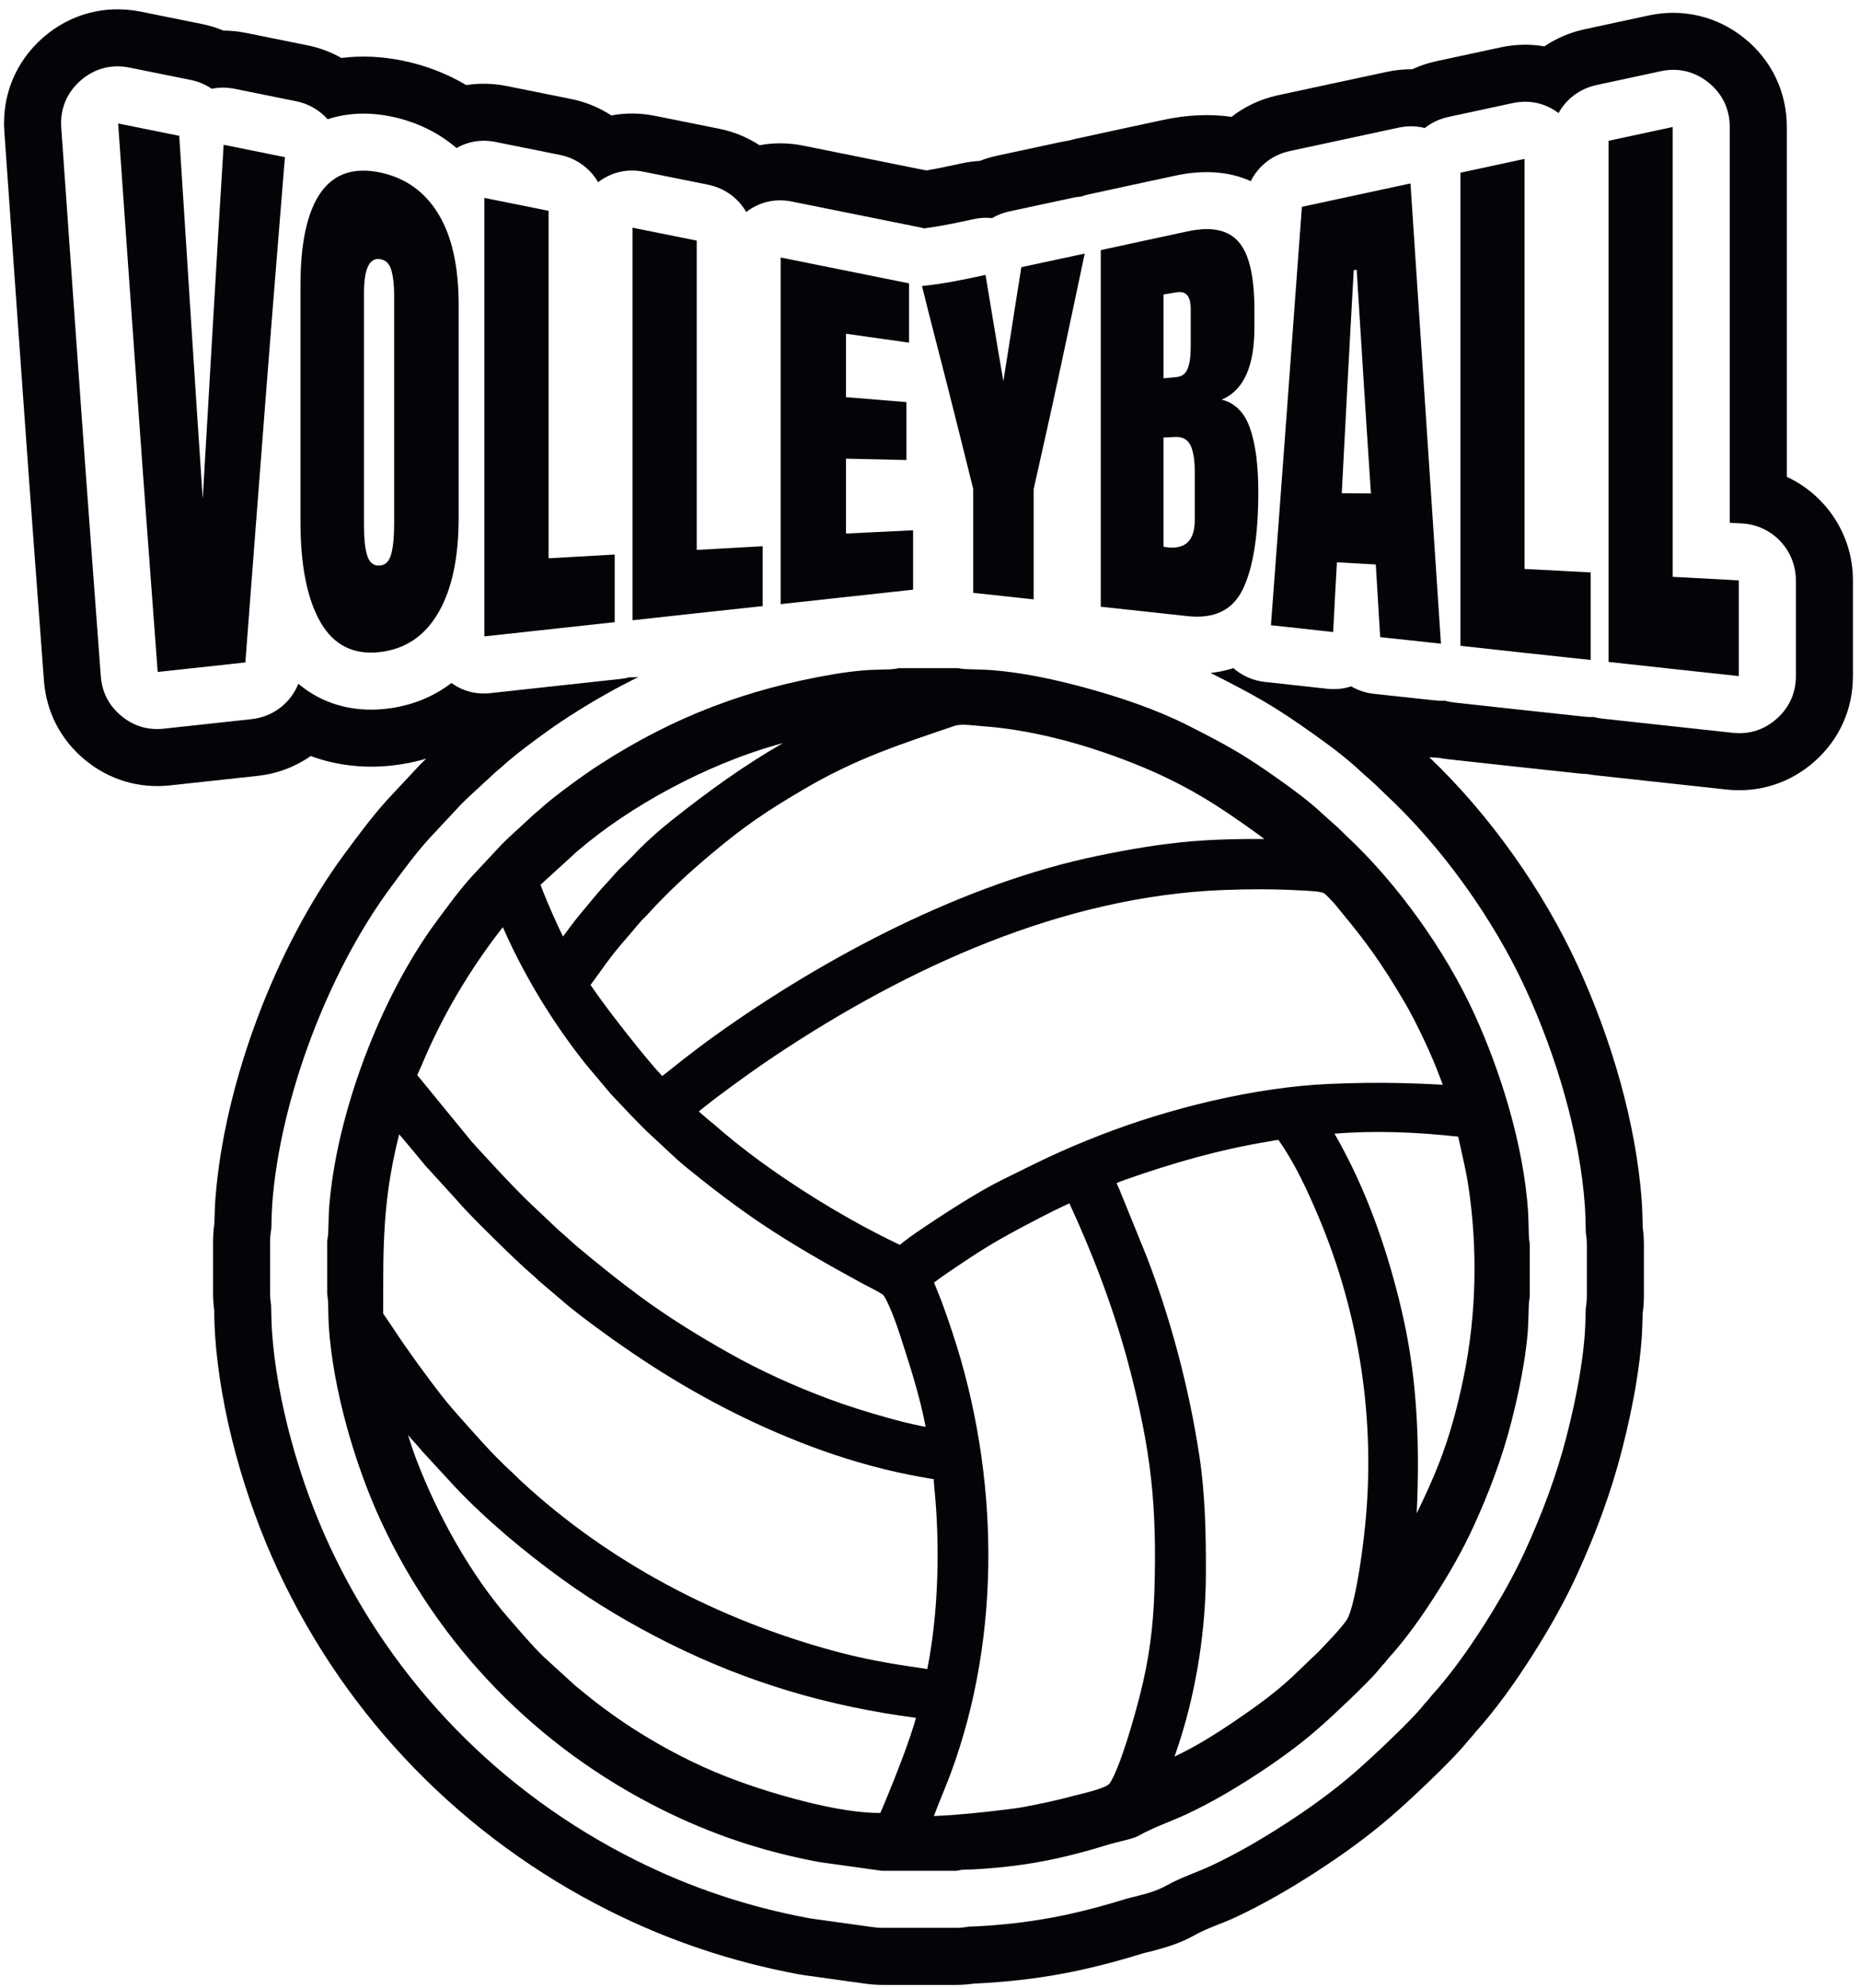
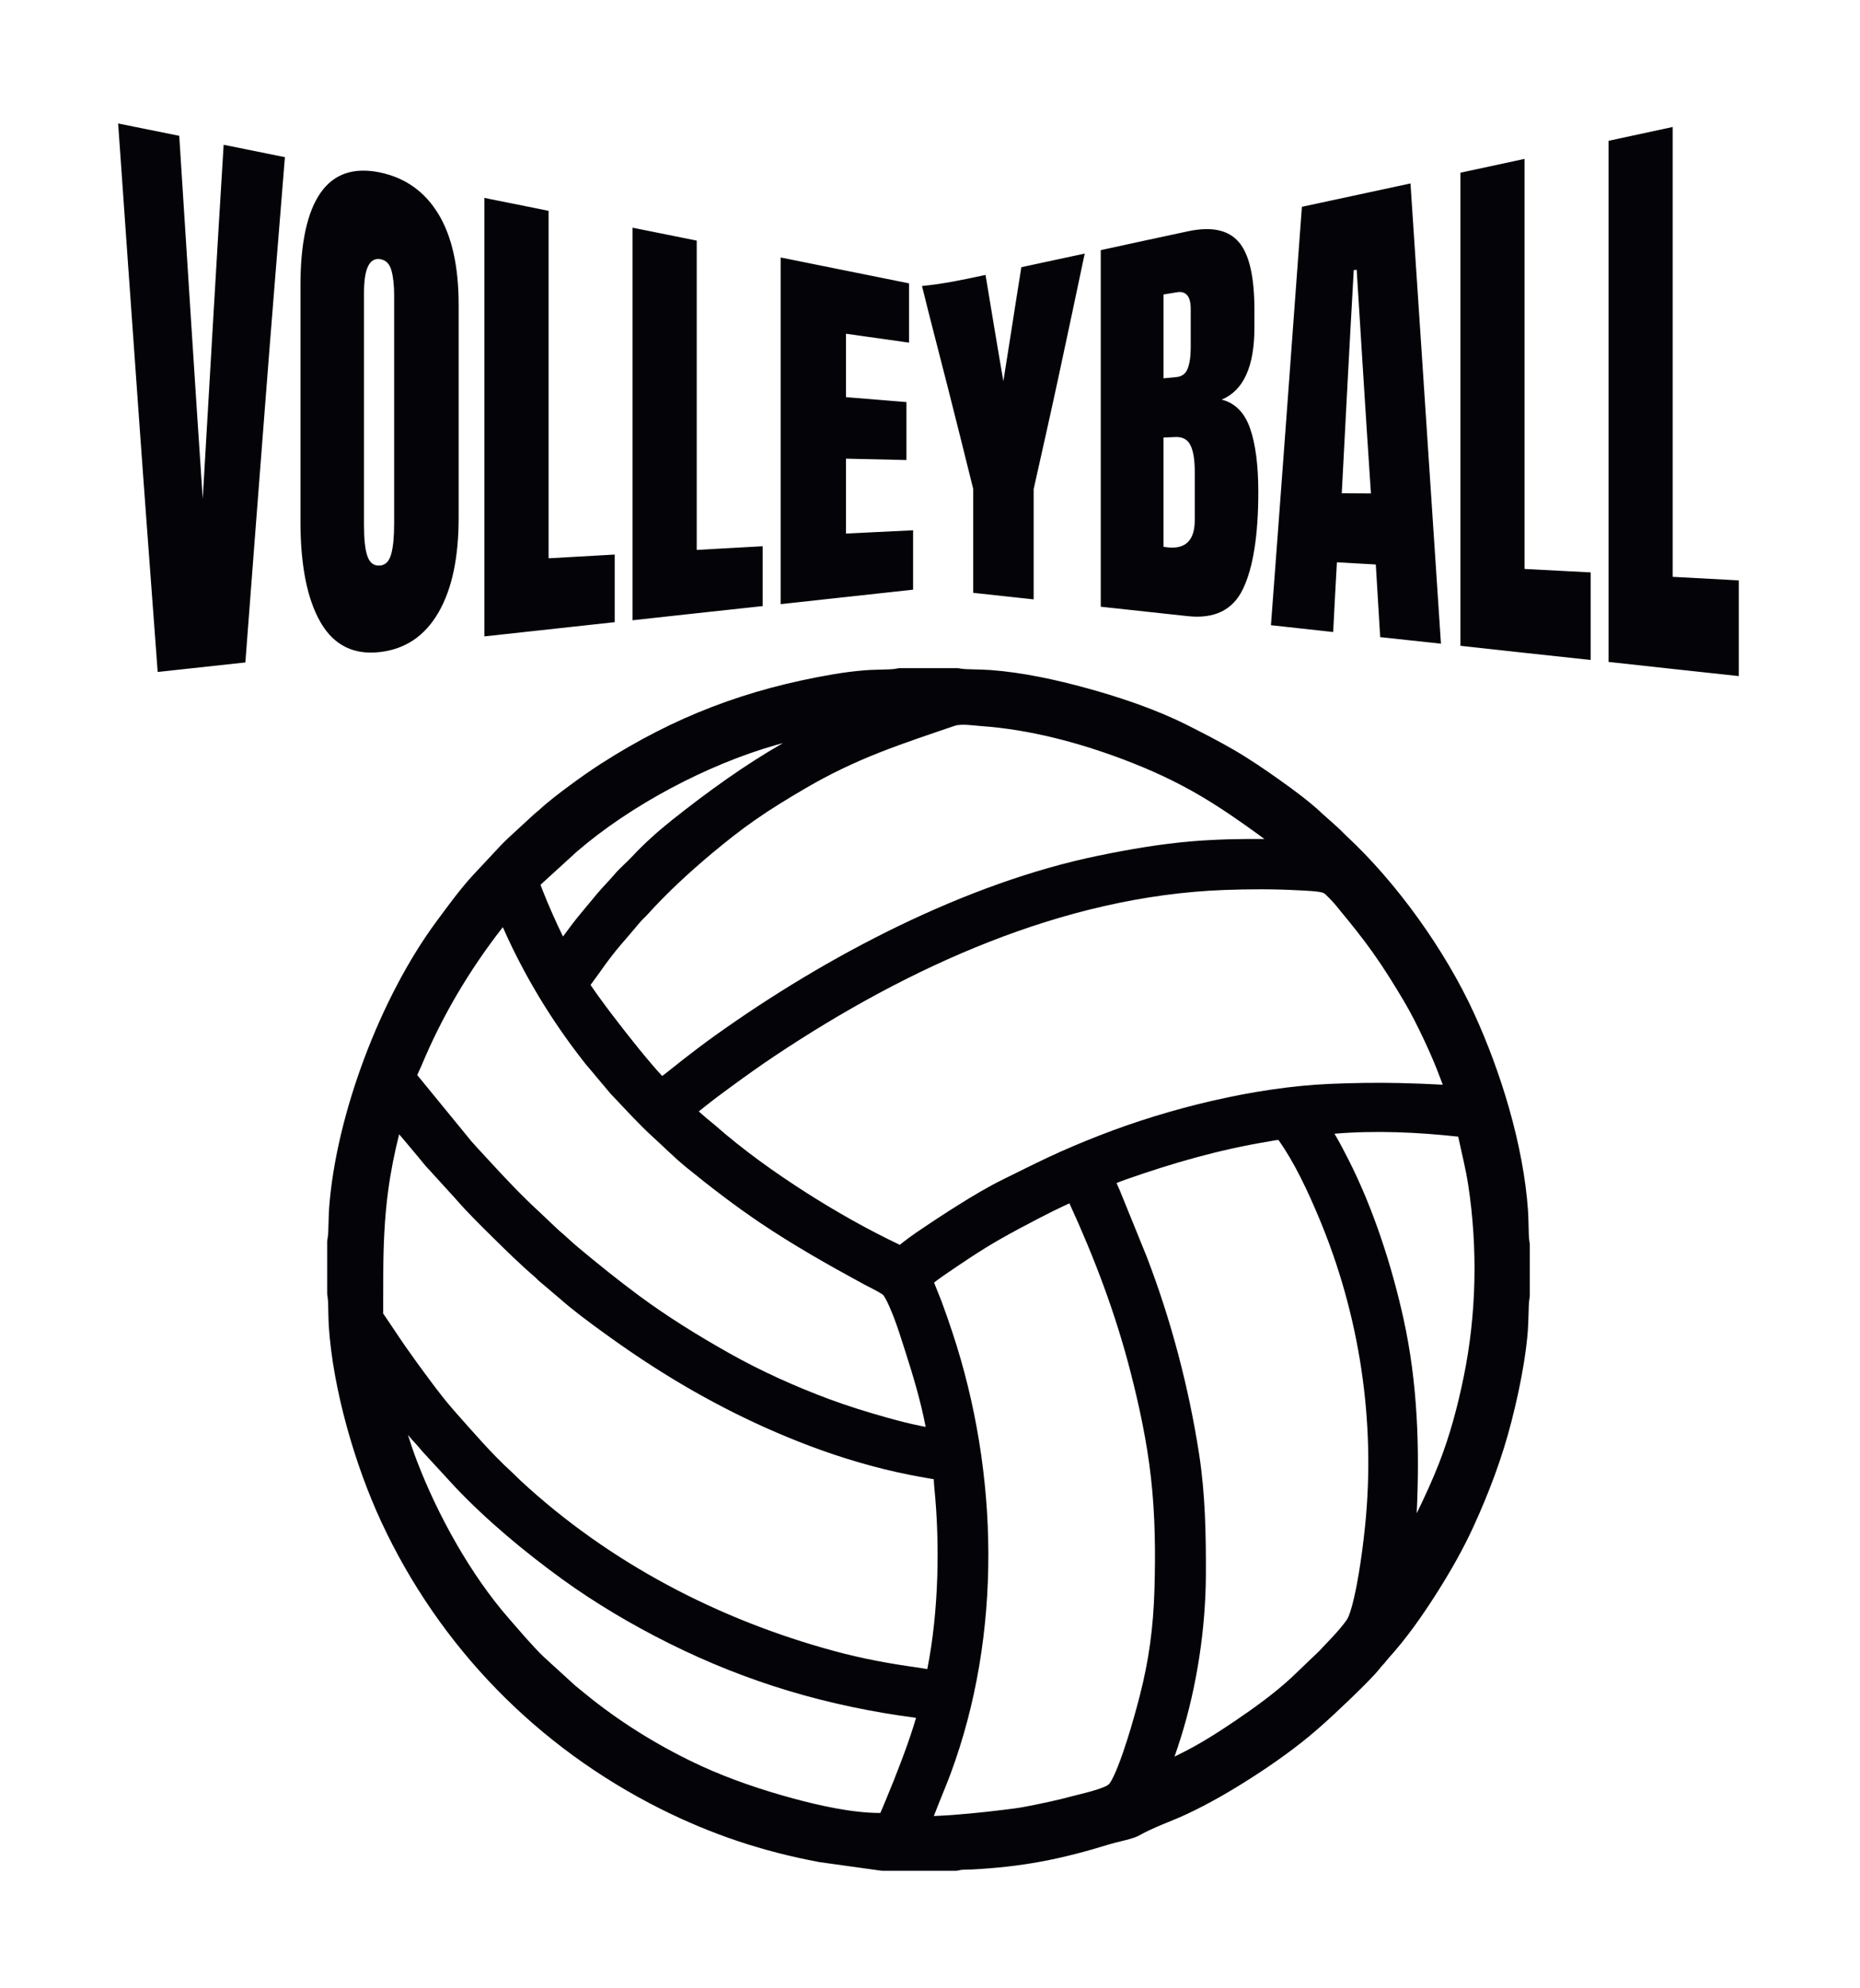
<svg xmlns="http://www.w3.org/2000/svg" xmlns:ns1="http://sodipodi.sourceforge.net/DTD/sodipodi-0.dtd" xmlns:ns2="http://www.inkscape.org/namespaces/inkscape" version="1.1" id="svg1" width="504" height="538.667" viewBox="0 0 504 538.667" ns1:docname="VOLLEY 9.eps">
  <defs id="defs1" />
  <ns1:namedview id="namedview1" pagecolor="#ffffff" bordercolor="#000000" borderopacity="0.25" ns2:showpageshadow="2" ns2:pageopacity="0.0" ns2:pagecheckerboard="0" ns2:deskcolor="#d1d1d1">
    <ns2:page x="0" y="0" ns2:label="1" id="page1" width="504" height="538.667" margin="0" bleed="0" />
  </ns1:namedview>
  <g id="g1" ns2:groupmode="layer" ns2:label="1">
-     <path id="path1" d="m 868.238,2504.45 c -22.394,-6.61 -45.484,-11.24 -69.086,-13.88 -57.097,-6.39 -113.777,-0.02 -165.968,19.27 -31.532,-21.96 -68.633,-36.14 -108.411,-40.42 -59.515,-6.41 -119.015,-12.96 -178.519,-19.4 -63.457,-6.86 -124.723,11.66 -173.77,52.51 -49.316,41.09 -78.277,97.4 -83.019,161.42 -13.656,184.37 -27.598,368.73 -40.668,553.14 -13.363,188.44 -26.859,376.87 -39.977,565.33 -5.113,73.55 23.227,142.34 78.68,190.94 55.449,48.59 127.355,67.66 199.602,52.94 41.386,-8.42 82.8,-16.69 124.191,-25.07 15.094,-3.05 29.812,-7.55 43.961,-13.44 15.34,-0.06 30.687,-1.64 45.855,-4.67 42.047,-8.38 84.071,-16.88 126.063,-25.49 24.148,-4.96 47.156,-13.62 68.285,-25.6 41.234,5.19 83.231,3.04 124.336,-5.35 46.309,-9.45 90.172,-26.13 130.184,-49.92 27.097,4.28 55.003,3.62 82.773,-1.97 43.59,-8.76 87.18,-17.54 130.78,-26.31 29.61,-5.95 57.37,-17.43 82.01,-33.54 29.11,5.45 59.4,5.21 89.62,-0.95 43.36,-8.83 86.77,-17.45 130.17,-26.19 29.6,-5.95 57.37,-17.42 82.01,-33.53 29.02,5.42 59.2,5.21 89.31,-0.89 83.46,-16.9 166.95,-33.7 250.43,-50.5 24.02,3.89 47.94,9.2 71.63,14.32 12.33,2.67 24.79,4.39 37.31,5.1 11.85,4.59 24.07,8.22 36.53,10.86 42.96,9.13 85.86,18.48 128.81,27.66 5.46,1.17 10.95,2.14 16.47,2.93 4.99,1.45 10.03,2.72 15.1,3.83 59.32,12.99 118.68,25.77 178.06,38.47 45.61,9.76 92.46,12.54 138.03,6.06 27.33,21.25 59.46,36.37 94.36,43.9 73.8,15.93 147.62,31.76 221.44,47.62 17.29,3.72 34.82,5.54 52.31,5.38 15.77,7.29 32.35,12.83 49.47,16.49 43.59,9.36 87.15,18.83 130.74,28.18 29.95,6.43 60.04,7.01 89.04,1.97 24.53,16.56 52.3,28.48 82,34.86 43.4,9.31 86.8,18.62 130.17,28.04 69.56,15.12 139.81,-1.49 195.22,-46.17 55.68,-44.88 86.56,-109.45 86.56,-180.96 0,-152.76 0,-305.53 0,-458.29 0,-84.83 0,-169.64 0,-254.46 79.85,-37.01 134.72,-117.84 134.72,-210.96 0,-65.01 0,-130.01 0,-195.01 0,-67.16 -27.13,-128.01 -77.07,-172.9 -49.81,-44.75 -113.54,-65.35 -180.12,-58.22 -88.7,9.5 -177.38,19.22 -266.06,28.94 -5.98,0.66 -11.93,1.54 -17.83,2.66 -5.97,0.2 -11.94,0.62 -17.89,1.26 -88.81,9.5 -177.6,19.11 -266.38,28.97 -6.4,0.71 -12.77,1.68 -19.09,2.91 -6.27,0.17 -12.54,0.57 -18.77,1.23 122.96,-117.12 232.19,-271.34 302.48,-424.68 67.72,-147.72 119.04,-319.14 130.59,-481.59 1.03,-14.42 1.26,-28.78 1.74,-43.21 0.09,-2.86 0.08,-5.75 0.13,-8.62 1.61,-11.83 2.41,-23.75 2.41,-35.68 v -103.05 c 0,-12.21 -0.84,-24.42 -2.53,-36.51 -0.06,-2.98 -0.06,-5.97 -0.17,-8.94 -0.54,-14.36 -0.83,-28.68 -1.9,-43.03 -2.11,-28.4 -5.76,-56.65 -10.25,-84.77 -7.54,-47.32 -17.81,-94.14 -29.64,-140.56 -22.32,-87.49 -53.97,-172.058 -91.51,-254.09 -26.05,-56.922 -57.06,-111.441 -90.64,-164.222 -35.23,-55.379 -73.29,-109.137 -117.14,-158.071 -3.83,-4.793 -7.72,-9.504 -11.85,-14.082 -0.76,-0.847 -1.54,-1.687 -2.31,-2.523 -11.8,-14.5 -24.5,-28.098 -37.54,-41.508 -13.7,-14.086 -27.73,-27.828 -41.92,-41.426 -24.66,-23.648 -49.58,-47.043 -75.35,-69.484 -49.41,-43.02 -102.76,-81.27 -157.78,-116.746 -52.37,-33.766 -106.41,-65.055 -162.91,-91.406 -25.53,-11.903 -56.62,-21.489 -80.51,-35.024 -30.6,-17.332 -59.63,-25.933 -93.19,-34.523 -4.67,-1.195 -9.61,-2.16 -13.98,-3.41 -53.86,-16.707 -108.43,-31.043 -163.89,-41.344 -56.63,-10.52 -113.94,-16.766 -171.45,-19.746 -2.59,-0.133 -5.17,-0.207 -7.75,-0.27 -12.69,-1.859 -25.51,-2.781 -38.35,-2.781 h -147.62 c -12.14,0 -24.28,0.844 -36.3,2.516 L 1638.3,26.082 c -4.03,0.559 -8.06,1.211 -12.06,1.965 -134.31,25.086 -262.29,67.754 -384.47,128.976 -298.235,149.45 -534.946,391.954 -675.676,694.536 -67.403,144.925 -117.59,321.381 -128.137,481.051 -0.902,13.7 -1.074,27.37 -1.48,41.09 -0.071,2.37 -0.071,4.75 -0.094,7.12 -1.512,11.45 -2.266,22.98 -2.266,34.53 v 104.7 c 0,12.66 0.906,25.31 2.719,37.83 0.031,2.16 0.055,4.33 0.125,6.48 0.516,14.28 0.777,28.48 1.844,42.74 17.726,235.7 123.011,514.06 263.57,703.98 27.289,36.88 54.301,73.61 85.031,107.78 1.641,1.83 3.297,3.64 4.211,4.6 l 60.844,65.15 c 1.641,1.76 3.305,3.49 4.988,5.19 3.551,3.6 7.153,7.15 10.789,10.65 z M 3175.31,3819.79 c 15.74,28.55 43.32,49.76 77.45,57.09 43.5,9.33 87,18.67 130.47,28.11 35.53,7.72 69.29,-0.27 97.61,-23.09 28.3,-22.83 43.27,-54.11 43.27,-90.48 0,-152.76 0,-305.53 0,-458.29 0,-116.02 0,-232.05 0,-348.07 8.19,-0.43 16.37,-0.86 24.56,-1.29 61.8,-3.22 110.17,-54.18 110.17,-116.06 0,-65.01 0,-130.01 0,-195.01 0,-34.18 -13.12,-63.61 -38.54,-86.45 -25.42,-22.85 -56.07,-32.75 -90.06,-29.11 -88.61,9.49 -177.19,19.2 -265.78,28.91 -6.04,0.66 -11.94,1.78 -17.66,3.31 -5.99,-0.25 -12.11,-0.04 -18.35,0.63 -88.66,9.49 -177.31,19.09 -265.93,28.93 -6.56,0.72 -12.93,1.98 -19.08,3.72 -6.58,-0.36 -13.31,-0.18 -20.17,0.56 -41.27,4.44 -82.54,8.89 -123.82,13.33 -17.01,1.83 -32.8,7.18 -46.67,15.29 -15.44,-5.14 -31.98,-6.77 -49.4,-4.85 -42.27,4.68 -84.55,9.23 -126.82,13.91 -24.51,2.71 -46.45,12.89 -63.74,28.04 -14.85,-4.81 -30.41,-8.08 -46.51,-9.82 1.85,-0.92 3.69,-1.84 5.53,-2.77 33.73,-17.04 67.33,-34.3 100.04,-53.27 35.41,-20.54 69.35,-43.59 102.67,-67.32 33.96,-24.18 67.94,-49.18 98.29,-77.83 l 26.7,-23.88 c 7.47,-6.58 13.87,-13.58 21.07,-20.24 115.85,-107.22 222.3,-255.9 288.07,-399.36 61.5,-134.15 109.82,-293.89 120.31,-441.39 0.92,-12.96 1.07,-25.86 1.5,-38.83 0.17,-5.05 0.07,-10.46 0.38,-15.56 1.41,-8.2 2.11,-16.5 2.11,-24.88 v -103.05 c 0,-8.49 -0.72,-16.9 -2.16,-25.21 -0.35,-5.19 -0.27,-10.73 -0.47,-15.88 -0.48,-12.95 -0.69,-25.83 -1.66,-38.77 -1.87,-25.18 -5.15,-50.18 -9.12,-75.1 -6.98,-43.82 -16.53,-87.16 -27.49,-130.13 -20.62,-80.83 -49.89,-158.673 -84.57,-234.446 -23.79,-51.977 -52.35,-102.008 -83.02,-150.211 -32.27,-50.743 -67.5,-100.735 -107.89,-145.391 -3.05,-3.863 -6.02,-7.613 -9.36,-11.312 -1.24,-1.372 -2.5,-2.704 -3.76,-4.04 -10.28,-12.972 -21.54,-24.91 -33.09,-36.789 -12.75,-13.109 -25.82,-25.898 -39.02,-38.558 -23.33,-22.36 -46.87,-44.504 -71.25,-65.727 -45.11,-39.277 -94.21,-74.332 -144.44,-106.722 -47.86,-30.856 -97.42,-59.672 -149.05,-83.754 -28.5,-13.289 -61.73,-23.969 -88.67,-39.227 -21.08,-11.945 -41.78,-17.183 -64.72,-23.055 -6.43,-1.644 -13.29,-3.043 -19.6,-5.003 -49.54,-15.364 -99.67,-28.602 -150.69,-38.079 -51.62,-9.586 -103.81,-15.23 -156.24,-17.949 -4.12,-0.215 -8.25,-0.199 -12.36,-0.285 -9.1,-1.742 -18.36,-2.609 -27.72,-2.609 h -147.62 c -6.8,0 -13.55,0.472 -20.28,1.406 l -124.41,17.312 c -2.25,0.313 -4.5,0.68 -6.74,1.098 -124.24,23.203 -240.72,62.012 -353.74,118.641 -274.83,137.722 -492.676,360.797 -622.363,639.636 -60.875,130.884 -108.032,295.564 -117.551,439.694 -0.813,12.32 -0.918,24.57 -1.285,36.88 -0.133,4.52 -0.043,9.29 -0.282,13.84 -1.351,8.04 -2.023,16.16 -2.023,24.37 v 104.7 c 0,8.99 0.801,17.87 2.418,26.64 0.242,4.45 0.195,9.11 0.351,13.51 0.461,12.76 0.637,25.43 1.594,38.19 16.035,213.2 113.961,471.77 241.09,643.55 25.063,33.87 49.82,67.85 78.035,99.22 0.895,1 1.805,2 2.735,2.98 l 60.851,65.16 c 0.918,0.98 1.848,1.93 2.789,2.9 7.371,7.47 15.012,14.65 22.731,21.77 l 45.73,42.16 c 3.92,3.65 7.89,6.91 12.04,10.25 22.5,20.63 46.77,39.14 71.31,57.25 22.55,16.64 45.44,32.84 69.02,48 46.21,29.71 92.61,56.03 139.74,79.23 -6.26,-0.66 -12.39,-0.85 -18.41,-0.59 -5.6,-1.48 -11.38,-2.56 -17.3,-3.21 -88.48,-9.7 -176.98,-19.29 -265.466,-28.98 -29.492,-3.24 -56.5,3.75 -79.778,20.55 -37.683,-28.73 -82.652,-46.86 -133.586,-52.56 -68.542,-7.67 -130.304,10.43 -178.402,51.01 -15.531,-39.13 -51.437,-67.37 -95.496,-72.11 -59.531,-6.41 -119.047,-12.96 -178.574,-19.4 -32.508,-3.52 -61.762,5.32 -86.879,26.25 -25.121,20.93 -39.102,48.11 -41.516,80.71 -13.648,184.26 -27.578,368.49 -40.644,552.77 -13.348,188.4 -26.848,376.77 -39.957,565.18 -2.606,37.43 11.129,70.75 39.34,95.47 28.211,24.73 63.039,33.96 99.8,26.48 41.43,-8.44 82.887,-16.72 124.332,-25.1 15.969,-3.24 30.543,-9.48 43.18,-18.12 15.016,3.17 30.758,3.17 46.973,-0.06 41.828,-8.35 83.644,-16.8 125.433,-25.37 25.578,-5.25 47.551,-18.44 63.692,-36.61 39.742,13.18 83.777,14.88 129.031,5.64 51.203,-10.45 96.191,-32.32 133.594,-64.33 24.07,13.82 51.23,18.1 79.703,12.38 43.59,-8.77 87.18,-17.54 130.77,-26.31 34.04,-6.85 61.78,-27.57 77.91,-55.67 27.27,20.83 59.43,28.17 93.42,21.24 43.47,-8.87 86.98,-17.5 130.46,-26.25 34.05,-6.85 61.78,-27.56 77.92,-55.67 27.22,20.8 59.32,28.14 93.27,21.27 87.1,-17.64 174.23,-35.17 261.36,-52.69 2.71,-0.55 5.38,-1.18 8.01,-1.9 33.66,4.25 67.33,11.59 100.34,18.73 12.95,2.81 25.59,3.54 37.86,2.2 10.73,6.29 22.67,10.94 35.55,13.67 43,9.15 85.96,18.5 128.95,27.69 5.61,1.2 11.19,2 16.72,2.42 4.97,1.81 10.11,3.3 15.41,4.46 59.14,12.95 118.32,25.69 177.51,38.36 53.04,11.35 106.66,9.81 152.99,-11.41 15.24,30.88 43.8,53.68 79.61,61.41 73.76,15.92 147.55,31.75 221.33,47.6 18.52,3.98 36.49,3.7 53.5,-0.72 13.68,10.82 30.03,18.68 48.24,22.58 43.59,9.36 87.15,18.83 130.74,28.18 33.92,7.27 66.17,0.27 93.6,-20.26" style="fill:#040307;fill-opacity:1;fill-rule:evenodd;stroke:none" transform="matrix(0.133,0,0,-0.133,0,538.667)" />
    <path id="path2" d="m 667.637,1528.18 c 1.351,8.03 1.32,19.67 1.613,27.81 0.406,11.14 0.5,22.59 1.34,33.68 14.34,190.76 104.973,429.58 218.617,583.14 22.555,30.48 46.113,63.01 71.461,91.11 0.129,0.15 0.234,0.26 0.367,0.4 l 61.305,65.65 c 0.2,0.21 0.38,0.4 0.6,0.61 6.09,6.18 12.39,12.06 18.76,17.94 l 46.09,42.49 c 3.34,3.18 6.88,5.49 10.1,8.47 19.48,18.02 41.79,34.89 63.13,50.65 20.46,15.09 41.46,29.99 62.86,43.74 150.06,96.48 297.66,152.45 473.61,182.5 21.87,3.74 43.8,6.56 65.92,8.26 11.24,0.88 22.86,0.94 34.16,1.36 8.01,0.3 19.85,0.29 27.77,1.69 2.82,0.84 5.52,1.21 8.6,1.21 h 115.7 c 2.76,0 5.2,-0.3 7.75,-0.97 8.2,-1.28 19.49,-1.25 27.77,-1.55 11.05,-0.41 22.42,-0.53 33.44,-1.35 65.27,-4.88 133.58,-19.81 196.61,-37.18 68.11,-18.77 141.09,-43.36 204.22,-75.24 31.77,-16.06 63.36,-32.22 94.15,-50.08 31.91,-18.5 63.53,-40.06 93.56,-61.45 29.5,-21.01 61.44,-44.38 86.99,-68.69 l 28.37,-25.35 c 6.8,-5.88 12.63,-12.48 19.17,-18.54 103.65,-95.92 202.59,-234.29 261.36,-362.49 55.16,-120.31 100.62,-268.79 110.03,-401.2 0.81,-11.35 0.89,-23.05 1.28,-34.45 0.29,-8.69 0.2,-20.61 1.53,-29.19 0.61,-2.44 0.88,-4.75 0.88,-7.39 v -103.05 c 0,-2.67 -0.27,-5.02 -0.91,-7.49 -1.31,-8.69 -1.29,-20.44 -1.62,-29.22 -0.43,-11.43 -0.58,-23.15 -1.43,-34.53 -1.63,-21.98 -4.52,-43.68 -7.99,-65.43 -6.42,-40.33 -15.25,-80.15 -25.34,-119.71 -18.93,-74.24 -45.77,-145.19 -77.63,-214.789 -21.39,-46.738 -47.81,-92.852 -75.4,-136.207 -28.72,-45.156 -61.36,-91.754 -97.43,-131.348 -2.8,-3.078 -5.18,-6.703 -8.06,-9.891 -2.31,-2.558 -4.9,-4.996 -7,-7.714 -8.02,-10.438 -17.69,-20.489 -26.86,-29.922 -11.8,-12.133 -23.92,-23.977 -36.14,-35.692 -21.86,-20.957 -44.3,-42.082 -67.13,-61.968 -40.54,-35.297 -85.97,-67.594 -131.11,-96.704 -43.09,-27.789 -88.7,-54.414 -135.19,-76.093 -31.8,-14.832 -66.38,-26.192 -96.83,-43.438 -9.2,-5.211 -25.76,-8.91 -36.24,-11.582 -8.29,-2.129 -17.09,-4.074 -25.23,-6.594 -45.26,-14.043 -90.87,-26.164 -137.48,-34.812 -46.72,-8.691 -93.61,-13.691 -141.04,-16.156 -7.01,-0.36 -17.37,0.035 -24.3,-1.164 -3.16,-1.082 -6.25,-1.575 -9.76,-1.575 h -147.62 c -1.51,0 -2.78,0.094 -4.27,0.297 l -124.4,17.313 c -0.5,0.066 -0.93,0.137 -1.42,0.23 -114.56,21.395 -218.88,56.121 -323.02,108.305 C 1094.48,490.82 895.5,694.477 776.855,949.578 722.926,1065.52 678.34,1220.1 669.887,1347.93 c -0.707,10.78 -0.754,21.84 -1.078,32.67 -0.239,8.14 -0.129,19.44 -1.391,27.45 -0.59,2.44 -0.863,4.7 -0.863,7.3 v 104.7 c 0,2.89 0.336,5.44 1.082,8.13 z M 321.266,2681.11 c -13.539,182.74 -27.465,366.87 -40.618,552.41 -13.25,186.92 -26.742,375.18 -39.949,565.03 41.27,-8.41 82.875,-16.71 124.477,-25.13 7.926,-124.75 15.828,-248.92 23.773,-372.37 7.891,-122.75 15.852,-245.16 24.106,-366.98 6.933,121.47 14.195,242.37 21.133,362.65 6.917,119.96 14.203,239.44 21.464,358.45 41.602,-8.3 83.207,-16.71 124.805,-25.24 -13.535,-168.13 -27.445,-337.54 -40.605,-508.46 -13.25,-172.19 -26.754,-345.82 -39.954,-520.95 -59.765,-6.43 -119.199,-12.98 -178.632,-19.41 z m 452.035,40.46 c -52.504,-5.88 -92.844,13.75 -119.863,60.09 -27.454,47.07 -41.282,116.1 -41.282,206.23 0,80.08 0,160.16 0,240.25 0,80.09 0,160.29 0,240.49 0,86.87 13.836,150.17 41.282,189.16 27.031,38.39 67.359,51.87 119.863,41.15 52.816,-10.78 92.621,-39.68 120.183,-85.34 27.258,-45.16 40.95,-106.5 40.95,-184.72 0,-72.25 0,-144.51 0,-216.64 0,-72.24 0,-144.38 0,-216.52 0,-81.95 -13.704,-145.88 -40.95,-193.13 -27.562,-47.79 -67.379,-75.11 -120.183,-81.02 z m 0,176.3 c 11.879,0.69 19.578,8.38 23.773,23.62 4.055,14.78 5.946,35.65 5.946,62.19 0,77.39 0,154.79 0,232.3 0,77.4 0,154.91 0,232.31 0,20.58 -1.84,37.72 -5.625,51.21 -3.797,13.5 -11.567,20.98 -23.106,22.68 -21.801,3.2 -32.691,-19.65 -32.691,-68.52 0,-78.91 0,-157.71 0,-236.51 0,-78.79 0,-157.6 0,-236.39 0,-27.83 1.984,-48.76 6.601,-62.78 4.621,-14.02 12.895,-20.8 25.102,-20.11 z M 986.934,2753.6 c 0,148.95 0,297.78 0,446.6 0,148.94 0,297.77 0,446.71 43.586,-8.76 87.166,-17.53 130.746,-26.3 0,-118.08 0,-236.04 0,-354 0,-117.96 0,-235.93 0,-353.9 44.91,2.58 89.81,5.15 134.72,7.61 0,-45.83 0,-91.77 0,-137.73 -88.49,-9.7 -176.98,-19.29 -265.466,-28.99 z m 301.796,32.85 c 0,133.28 0,266.56 0,399.84 0,133.28 0,266.67 0,399.95 43.58,-8.88 87.16,-17.54 130.75,-26.3 0,-105.11 0,-210.09 0,-315.19 0,-104.98 0,-209.98 0,-314.97 44.58,2.58 89.48,5.04 134.39,7.49 0,-40.69 0,-81.26 0,-121.95 -88.49,-9.46 -176.99,-19.16 -265.14,-28.87 z m 301.79,32.85 c 0,117.74 0,235.46 0,353.08 0,117.73 0,235.46 0,353.18 87.17,-17.65 174.34,-35.18 261.5,-52.72 0,-40.22 0,-80.56 0,-120.77 -42.91,6.08 -85.84,12.15 -128.43,18.11 0,-43.02 0,-86.16 0,-129.18 40.94,-3.27 81.89,-6.66 123.16,-10.05 0,-39.4 0,-78.81 0,-118.08 -41.27,0.94 -82.22,1.87 -123.16,2.8 0,-50.85 0,-101.71 0,-152.56 45.57,2.22 91.12,4.44 136.7,6.66 0,-40.34 0,-80.66 0,-121 -90.15,-9.83 -179.96,-19.64 -269.77,-29.47 z m 392.27,23.04 c 0,35.3 0,70.62 0,105.8 0,35.31 0,70.62 0,105.81 -17.5,71.19 -35.2,141.06 -52.5,209.73 -17.03,67.52 -34.68,133.52 -51.84,203.78 42.93,4.09 86.17,13.21 129.43,22.57 5.94,-35.55 11.9,-71.32 17.83,-107.33 5.95,-36.12 12.22,-72.49 18.49,-109.2 5.94,38.12 12.25,76.58 18.16,115.05 5.96,38.8 12.22,77.98 18.5,117.25 42.92,9.13 85.84,18.47 129.09,27.72 -17.49,-83.13 -34.88,-165.14 -52.17,-245.63 -17.04,-79.43 -34.67,-157.49 -51.83,-234.18 0,-37.42 0,-74.94 0,-112.35 0,-37.53 0,-74.94 0,-112.35 -41.28,4.33 -82.22,8.89 -123.16,13.33 z m 259.85,698.19 c 58.78,12.86 117.88,25.58 176.99,38.23 47.86,10.25 82.39,3.38 104.01,-21.51 21.62,-24.89 32.03,-71.32 32.03,-138.19 0,-12.16 0,-24.44 0,-36.59 0,-79.04 -22.12,-127.9 -66.7,-146.49 27.4,-6.9 46.61,-26.41 57.78,-58.34 11.28,-32.24 16.85,-75.65 16.85,-129.77 0,-88.27 -10.46,-154.54 -31.37,-197.94 -20.68,-42.87 -58.12,-61 -112.6,-55.06 -59.09,6.44 -118.21,12.86 -176.99,19.17 0,121.13 0,242.13 0,363.25 0,121 0,242.12 0,363.24 z m 154.2,-258.61 c 11.23,1.09 18.72,6.74 22.79,17.07 4.17,10.59 6.28,24.9 6.28,43.26 0,26.18 0,52.5 0,78.68 0,25.61 -9.59,36.82 -28.07,33.78 -9.24,-1.51 -18.49,-3.03 -27.41,-4.55 0,-56.94 0,-113.88 0,-170.81 8.58,0.82 17.51,1.7 26.41,2.57 z m -13.53,-347.33 c 34,-2.07 50.84,16.82 50.84,56 0,32.73 0,65.46 0,98.31 0,23.85 -2.87,41.93 -8.58,53.78 -5.84,12.12 -16.18,17.67 -31.03,17.07 -8.27,-0.32 -16.18,-0.7 -24.11,-1.05 0,-37.18 0,-74.36 0,-111.41 0,-37.06 0,-74.14 0,-111.19 4.29,-0.58 8.58,-1.26 12.88,-1.51 z m 206.04,-158.2 c 10.23,139.25 21.18,279.54 31.37,421 10.27,142.63 21.13,286.44 31.7,431.41 73.63,15.9 147.26,31.68 221.22,47.58 10.24,-153.5 20.52,-308.18 30.71,-463.79 10.27,-156.88 20.8,-314.83 31.37,-473.84 -41.27,4.45 -82.55,8.89 -123.82,13.33 -2.97,49.34 -5.95,98.68 -8.92,148.01 -26.41,1.4 -52.83,3.04 -79.24,4.45 -2.65,-47.47 -5.29,-94.82 -7.6,-142.05 -42.26,4.67 -84.53,9.23 -126.79,13.9 z m 144.29,268.79 c 19.81,-0.11 39.63,-0.23 59.43,-0.35 -4.94,76.69 -10.24,153.03 -14.86,229.03 -4.61,75.86 -9.57,151.4 -14.19,226.81 -1.99,-0.36 -3.96,-0.71 -5.95,-0.94 -4.28,-76.35 -8.58,-152.57 -12.55,-228.34 -3.95,-75.63 -7.91,-151.03 -11.88,-226.21 z m 241.71,-310.75 c 0,160.63 0,321.27 0,481.9 0,160.64 0,321.16 0,481.91 43.58,9.35 87.16,18.83 130.74,28.18 0,-139.35 0,-278.6 0,-417.83 0,-139.14 0,-278.38 0,-417.62 44.91,-2.34 89.82,-4.68 134.72,-7.02 0,-59.5 0,-119.01 0,-178.4 -88.49,9.47 -176.97,19.05 -265.46,28.88 z m 301.79,-32.85 c 0,176.88 0,353.89 0,530.77 0,177 0,353.89 0,530.89 43.59,9.35 87.17,18.71 130.75,28.18 0,-152.81 0,-305.6 0,-458.29 0,-152.81 0,-305.49 0,-458.18 44.91,-2.45 89.82,-4.9 134.72,-7.24 0,-65 0,-130 0,-195.01 -88.49,9.47 -176.98,19.17 -265.47,28.88 z M 1595.19,2536.25 c -4.94,-1.33 -9.85,-2.7 -14.73,-4.08 -140.15,-40.06 -295.6,-122.5 -405.23,-217.07 l -74.02,-67.54 c 1.72,-4.74 3.55,-9.43 5.3,-13.92 5.79,-14.83 12.05,-29.52 18.51,-44.07 6.96,-15.71 14.25,-31.8 22.02,-47.46 11.66,16 23.47,31.85 36.39,47.38 11.02,13.23 21.98,26.52 33.04,39.71 11.33,13.51 23.83,25.9 35.23,39.29 11.59,13.6 25,24.49 36.98,37.42 23.49,25.38 53.08,51.72 80.18,73.26 75.26,59.78 147.65,111.81 226.33,157.08 z m -392.07,-492.71 c 5.88,-8.81 12.05,-17.47 18.27,-26.04 17.11,-23.6 34.86,-46.82 52.85,-69.75 17.67,-22.54 35.69,-44.95 54.32,-66.7 6.7,-7.82 13.51,-15.62 20.58,-23.11 4.31,3.24 8.5,6.61 11.74,9.11 10.39,8.04 20.51,16.38 30.85,24.47 21.69,16.94 43.7,33.54 66.09,49.55 225.04,160.93 508.56,310.06 780.78,365.93 63.24,12.98 126.37,23.87 190.76,29.21 48.84,4.04 97.71,4.93 146.66,4.6 -4.08,3.09 -8.19,6.14 -12.31,9.12 -37.65,27.27 -75.83,53.84 -115.84,77.55 -51.39,30.44 -104.24,54.71 -160.09,75.74 -91.06,34.3 -190.41,60.66 -287.8,67.55 -14,1 -41.59,5.21 -54.46,0.81 -51.45,-17.6 -103.25,-34.67 -153.83,-54.61 -52.81,-20.82 -102.84,-44.75 -151.81,-73.49 -34.33,-20.15 -68.35,-40.78 -101.02,-63.55 -31.22,-21.76 -60.86,-45.3 -90.02,-69.74 -44.36,-37.19 -90.14,-79.31 -128.86,-122.33 -5.39,-5.99 -11.77,-11.45 -16.83,-17.57 -12.37,-14.99 -25.17,-29.5 -37.76,-44.28 -15.46,-18.12 -29.42,-36.56 -43.03,-56.12 -6.13,-8.82 -12.91,-17.49 -19.24,-26.35 z m 682.74,-900.41 c -9.95,52.48 -26.32,106.75 -42.13,155.82 -6.95,21.58 -13.55,43.03 -21.55,64.29 -3.94,10.46 -16.71,42.94 -23.88,49.56 -11.89,7.85 -25.7,13.99 -38.26,20.82 -72.02,39.18 -143.41,79.45 -211.45,125.34 -52.07,35.14 -101.64,73.25 -150.34,112.91 -23.49,19.15 -44.52,40.45 -66.9,60.77 -30.8,27.99 -57.68,58.21 -86.38,88.15 -0.49,0.51 -0.9,0.96 -1.36,1.5 l -50.47,60.08 c -0.21,0.25 -0.38,0.45 -0.58,0.7 -57.9,73.19 -107.26,151.34 -148.26,235.24 -6.91,14.14 -13.51,28.42 -19.8,42.83 l -1.66,-1.97 c -66.543,-85.43 -122.211,-179.37 -163.793,-279.4 -2.024,-4.86 -6.277,-13.19 -8.973,-19.93 l 111.055,-135.76 c 3.211,-3.53 6.359,-6.72 9.383,-10.44 l 26.133,-28.34 c 33.025,-35.83 65.905,-70.99 101.885,-103.92 0.13,-0.13 0.25,-0.24 0.38,-0.36 l 39.03,-36.97 c 13.57,-11.25 26.04,-23.69 39.58,-34.97 41.25,-34.35 82.35,-67.61 125.57,-99.51 58.27,-42.99 120.13,-81.18 183.21,-116.66 64.89,-36.52 133.85,-67.5 203.61,-93.45 37.84,-14.07 77.89,-26.41 116.73,-37.31 22.79,-6.39 45.93,-12.43 69.14,-17.06 3.04,-0.61 6.46,-1.29 10.08,-1.96 z m -462.23,642.61 c 5.21,-4.58 10.42,-8.91 13.03,-11.31 5.87,-5.37 12.52,-10.08 18.53,-15.38 57.93,-51.1 122.44,-97.3 187.52,-138.82 60.42,-38.53 123.6,-74.35 188.31,-105.18 0.69,-0.33 1.44,-0.69 2.23,-1.09 1.71,1.4 3.37,2.82 4.81,3.95 9.17,7.25 18.5,14.13 28.16,20.72 28.58,19.47 57.46,38.59 86.8,56.92 29.7,18.58 60.44,36.96 91.89,52.41 30.35,14.9 60.58,30.19 91.17,44.56 34.13,16.06 68.69,30.5 103.82,44.25 141.62,55.46 317.29,98.6 469.46,105.12 47.2,2.01 94.28,2.74 141.51,1.75 29.55,-0.62 59.08,-1.86 88.58,-3.42 -1.91,4.91 -3.8,9.76 -5.56,14.51 -9.5,25.71 -20.62,51.15 -32.24,75.97 -12.68,27.08 -26.38,54.48 -41.62,80.21 -19.98,33.75 -40.6,66.99 -63.36,98.95 -20.58,28.89 -42.7,56.54 -65.34,83.83 -5.34,6.44 -10.72,13.68 -16.52,19.64 -4.1,4.21 -13.01,14.36 -17.97,17.24 -6.84,3.96 -40.21,5.09 -48.18,5.54 -51.41,2.91 -103.35,2.77 -154.8,0.83 -328.5,-12.36 -644.91,-157.87 -914.53,-337.52 -30.22,-20.14 -60.2,-41.6 -89.52,-63.03 -18.34,-13.38 -36.63,-27 -54.36,-41.18 -3.01,-2.41 -7.36,-5.81 -11.82,-9.47 z m 1547.28,-51.35 c -83.09,9.14 -168.67,12.91 -252.23,5.99 1.2,-1.92 2.28,-3.68 3.14,-5.17 9.09,-15.6 17.35,-31.67 25.54,-47.76 50.64,-99.61 88.23,-215.92 112.28,-325 28.65,-130.02 32.9,-262.81 26.7,-395.376 16.41,33.566 32.07,67.516 45.63,102.306 22.32,57.32 37.72,115.28 50.07,175.47 26.18,127.54 28.85,262.45 9.25,391.1 -5.06,33.18 -13.46,65.66 -20.38,98.44 z m -696.12,-94.48 c 2.54,-5.81 5.07,-11.31 6.81,-15.45 0.06,-0.13 0.1,-0.24 0.15,-0.38 l 54.31,-133.73 c 0.07,-0.18 0.12,-0.34 0.2,-0.51 49.45,-128.32 85.91,-266.8 106.83,-402.75 12.42,-80.67 14,-162.121 13.73,-243.594 -0.38,-110.914 -18.21,-229.141 -51.52,-334.926 -3.92,-12.453 -8.09,-24.832 -12.34,-37.195 l 13.51,6.684 c 38.09,18.871 76.03,43.086 111.17,66.968 38.47,26.141 80.1,56.106 113.84,87.618 l 55.8,53.347 c 19.03,20.477 39.42,40.301 55.9,62.942 11.11,15.269 21.79,75.425 25.06,94.996 5.37,32.062 9.58,64.558 12.89,96.902 21.91,214.008 -10.98,430.578 -94.18,628.888 -22.15,52.79 -49.19,111.35 -82.31,157.94 -5.35,-0.22 -15.82,-2.45 -19.67,-3.09 -100.48,-16.49 -195.79,-43.9 -291.69,-77.66 -6.17,-2.17 -12.33,-4.59 -18.49,-7 z m -371.81,-202.77 14.81,-37.03 c 0.1,-0.23 0.18,-0.43 0.27,-0.67 7.98,-21.39 15.41,-42.98 22.59,-64.65 94.67,-285.73 101.34,-615.06 -4.12,-898.77 -7.59,-20.426 -16.27,-40.805 -24.32,-61.09 -3.26,-8.184 -6.48,-16.379 -9.64,-24.606 2.16,0.09 4.1,0.184 5.69,0.239 22.41,0.89 44.9,2.734 67.22,4.832 22.96,2.152 45.9,4.652 68.77,7.5 13.81,1.71 28.31,3.359 41.96,5.933 34.02,6.402 67.92,13.61 101.34,22.652 12.91,3.493 65.58,14.903 72.91,24.942 6.63,9.332 12.48,23.601 16.74,34.215 7.19,17.957 13.44,36.453 19.3,54.886 9.28,29.243 17.67,58.922 25.33,88.629 19.14,74.231 27.9,140.711 30.19,217.434 2.26,76.152 1.46,151.789 -7.05,227.574 -8.29,73.94 -23.72,146.09 -42.27,218.07 -30.41,117.94 -73.21,230.92 -123.94,341.33 -3.21,-1.46 -6.18,-2.87 -8.49,-3.93 -16.99,-7.83 -33.78,-16.31 -50.4,-24.88 -27.85,-14.38 -55.97,-29.27 -83.19,-44.82 -39.87,-22.75 -77.4,-48.32 -115.23,-74.23 -5.92,-4.06 -12.12,-8.86 -18.47,-13.56 z M 780.504,1374.15 c 0.734,-1.04 1.484,-2.06 2.187,-3.08 4.731,-6.88 9.356,-13.84 14.063,-20.76 9.285,-13.64 18.211,-27.54 27.664,-41.07 16.324,-23.34 33.02,-46.48 50.074,-69.29 16.602,-22.2 33.895,-44.99 52.328,-65.7 37.66,-42.32 74.1,-85.17 116.06,-123.44 0.25,-0.22 0.44,-0.41 0.68,-0.64 l 17.07,-16.55 c 180.5,-167.284 403.16,-283.456 640.1,-347.475 56.18,-15.18 111.97,-25.551 169.59,-33.415 4.38,-0.601 12.06,-2.113 18.91,-3.125 23.18,116.692 26.1,254.958 14.08,372.155 -0.43,4.28 -0.6,9.65 -0.92,14.72 -2.68,0.49 -5.32,0.89 -7.29,1.24 -14.28,2.53 -28.53,5.02 -42.76,7.85 -68.02,13.59 -136.98,33.95 -201.82,58.42 -121.3,45.79 -234.31,105.06 -342.37,176.54 -27.75,18.37 -55.12,37.56 -82.04,57.12 -28.89,21.01 -58.73,43.12 -85.06,66.35 l -42.84,36.35 c -3.06,2.59 -5.56,5.66 -8.42,8.11 -28.7,24.49 -56.68,51.97 -83.57,78.46 -26.677,26.27 -54.708,53.84 -78.638,81.55 l -60.539,66.42 c -0.359,0.4 -0.656,0.75 -1.004,1.16 -14.199,17.23 -28.414,34.43 -42.851,51.45 -3.325,3.92 -6.649,7.83 -9.993,11.73 -9.48,-37.82 -17.144,-75.9 -22.351,-114.72 -7.614,-56.69 -9.836,-113.55 -10,-170.69 l -0.196,-72.58 c -0.007,-2.27 -0.117,-4.71 -0.144,-7.09 z m 50.609,-247.35 c 5.539,-17.66 11.481,-35.24 17.961,-52.21 42.176,-110.496 109.774,-232.801 187.686,-321.82 23.42,-26.77 46.51,-54.516 71.47,-78.641 l 63.9,-58.313 c 11.31,-9.031 22.34,-18.39 33.7,-27.351 68.3,-53.938 145.03,-100.473 224.17,-136.793 58.23,-26.699 123.18,-48.52 184.93,-65.297 52.44,-14.238 121.38,-30.016 178.6,-29.812 4.27,9.64 8.31,19.468 12.27,29 10.2,24.433 20,49.074 29.38,73.839 9.28,24.504 18.33,49.344 26.11,74.371 1.19,3.813 3.14,9.985 5.01,16.575 -178.08,23.34 -342.2,71.371 -504.22,152.3 -74.46,37.184 -149.18,81.301 -216.57,130.141 -75.84,54.981 -153.619,119.543 -218.01,187.591 -0.105,0.1 -0.191,0.19 -0.297,0.3 l -67.215,73.01 c -0.519,0.56 -0.933,1.05 -1.41,1.65 -3.812,4.76 -7.906,9.5 -12.105,13.94 -5.192,5.49 -10.317,11.4 -15.36,17.52" style="fill:#040307;fill-opacity:1;fill-rule:evenodd;stroke:none" transform="matrix(0.133,0,0,-0.133,0,538.667)" />
  </g>
</svg>